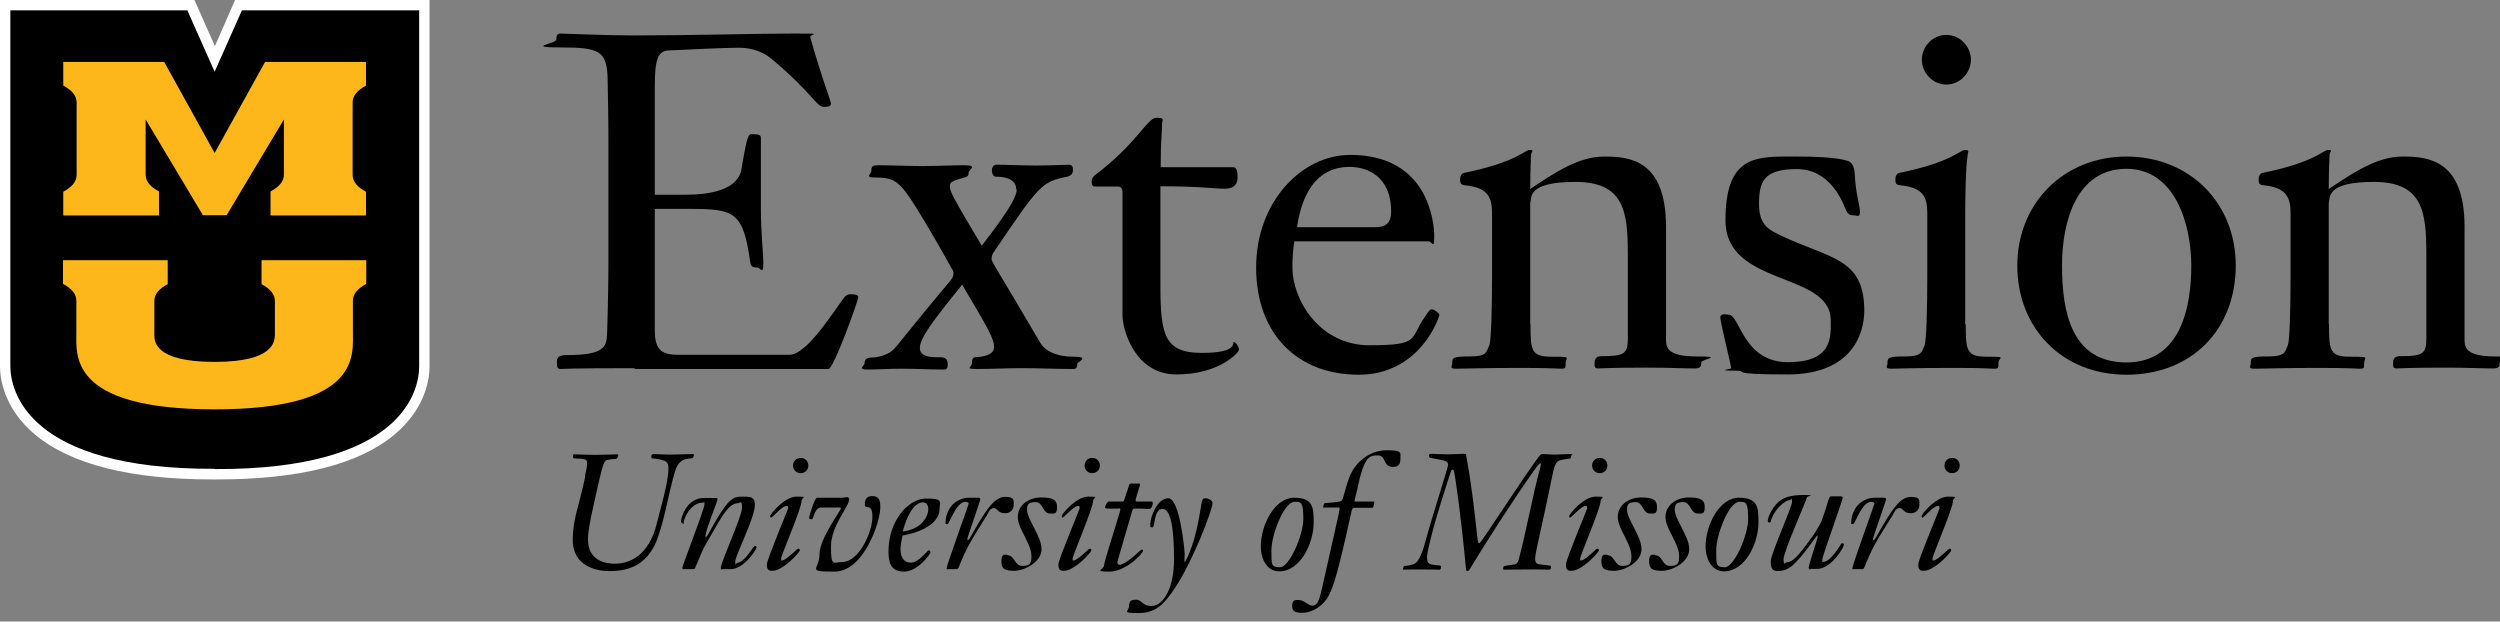
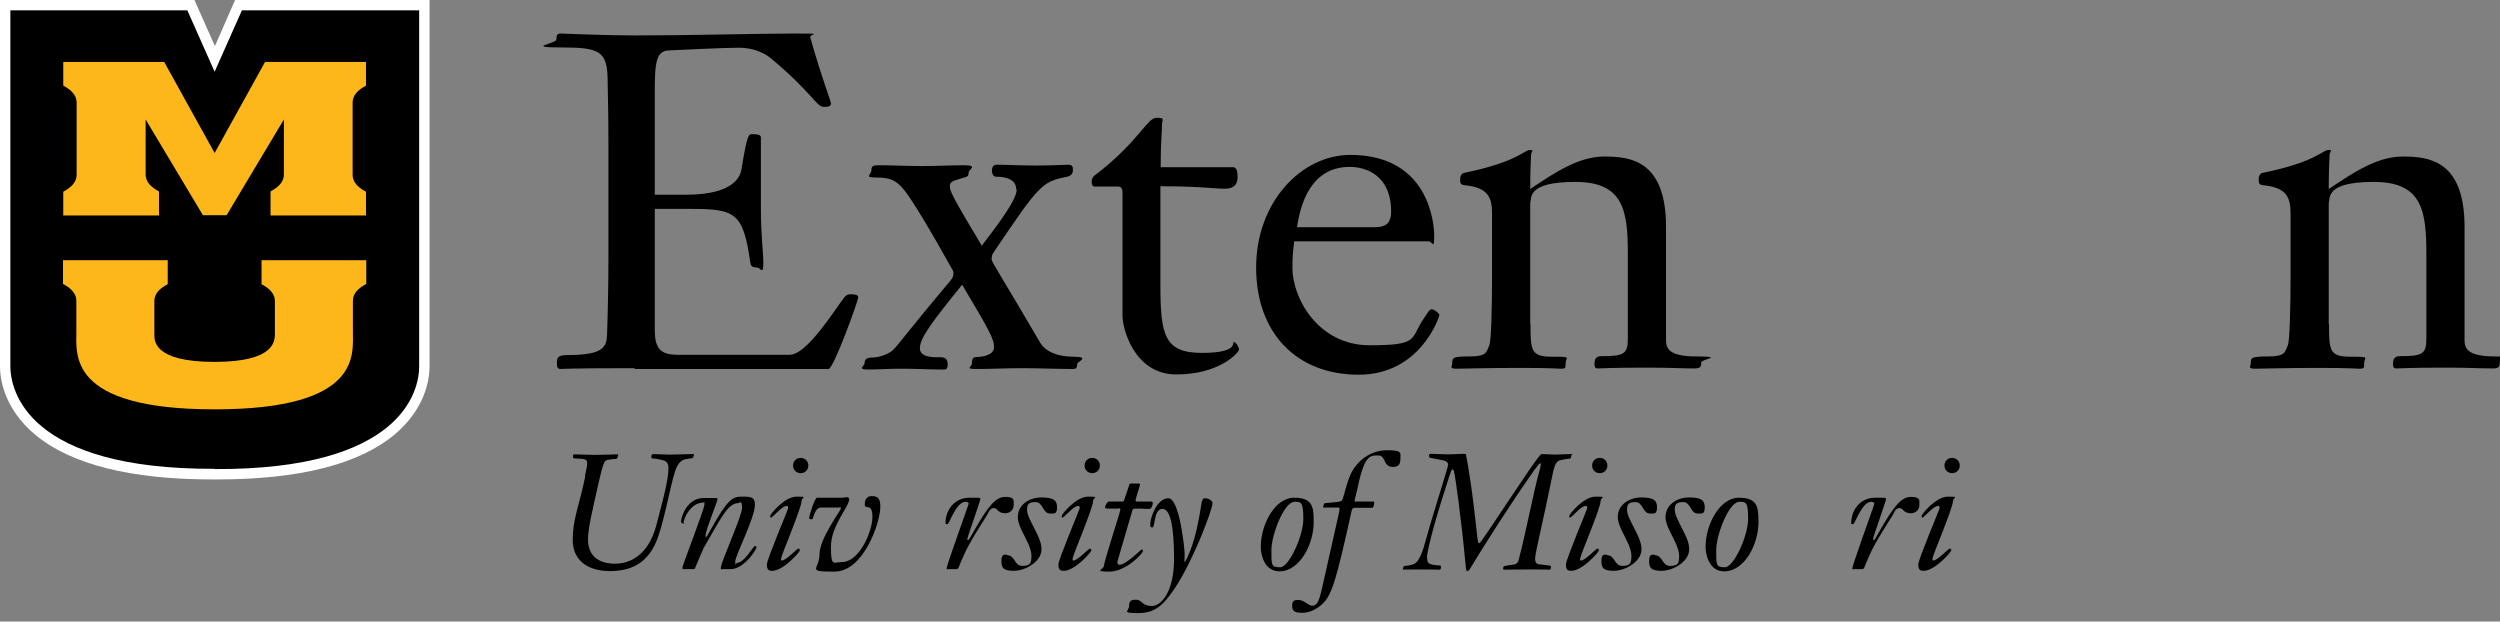
<svg xmlns="http://www.w3.org/2000/svg" id="Layer_1" data-name="Layer 1" version="1.1" viewBox="0 0 916.7 227.9">
  <rect x="0" y="0" width="916.7" height="227.9" fill="#808080" stroke="none" />
  <defs>
    <style>
      .cls-1 {
        fill: #000;
      }

      .cls-1, .cls-2, .cls-3 {
        stroke-width: 0px;
      }

      .cls-2 {
        fill: #fdb71a;
      }

      .cls-3 {
        fill: #fff;
      }
    </style>
  </defs>
  <g>
    <path class="cls-3" d="M77.9,175.8c-30,0-51.9-5.5-65-16.4C1.3,149.7,0,138.6,0,134.4V0h71.3l7.5,16.9L86.2,0h71.3v134.4c0,4.3-1.3,15.3-12.9,25-13.1,10.9-35,16.4-65,16.4h-1.8Z" />
    <path class="cls-1" d="M78.7,172c69,.3,75-28.9,75-37.6V3.8h-65l-10,22.5-10-22.5H3.8v130.5c0,8.7,6,37.9,75,37.6h-.1Z" />
    <path class="cls-2" d="M78.7,132.7c22.3,0,21.9-7.9,22.1-9.8v-12.5c0-2.5-1.7-4.5-4.9-6.2v-8.8h38.4v8.7c-3.1,1.7-4.9,3.6-4.9,6.2v11.2c-.1,8.1,3.7,28.6-50.7,28.6s-50.6-20.5-50.7-28.6v-11.2c0-2.5-1.7-4.5-4.9-6.2v-8.7h38.4v8.8c-3.2,1.7-4.9,3.6-4.9,6.2v12.5c.1,2-.3,9.8,22.1,9.8" />
    <path class="cls-2" d="M78.7,56.1l18.5-33.4h37v8.7c-3.2,1.7-4.9,3.7-4.9,6.2v26.5c0,2.5,1.7,4.5,4.9,6.2v8.7h-35v-8.8c3.1-1.7,4.9-3.6,4.9-6.2v-20.2l-21,35.1h-8.7l-21-35.1v20.2c0,2.5,1.7,4.5,4.9,6.2v8.8H23.2v-8.7c3.1-1.7,4.9-3.6,4.9-6.2v-26.5c0-2.5-1.7-4.5-4.9-6.2v-8.7h37l18.5,33.4" />
  </g>
  <g>
    <path class="cls-1" d="M232.8,135c-25.3,0-26,.3-27.2.3s-1.4-.7-1.4-2.2,0-2.9,3.6-2.9c13.6,0,14.6-2.9,14.8-7.6.3-8.6.5-19.8.5-27.2v-42.2c0-12.2-.2-16.4-.3-24.3-.2-10.2-3.1-11.5-16.9-11.5s-1.9-1.4-1.9-2.9.3-2.2,1.5-2.2,16.4.7,27.2.7c20.2,0,45.3-.7,57.9-.7s6.2,0,6.5,1.4c4.5,15.9,7.6,23.3,7.6,24.3s-1,1.2-2.6,1.2c-2.8,0-4.1-5-19.3-17.7-2.6-2.2-6.7-4-11.9-4s-19.3.7-25.8,1c-4,.2-5,3.6-5,13.3v39.6h11.5c18.6,0,20-7.6,20.3-9.5,2.1-12.7,2.6-12.7,3.8-12.7,2.1,0,3.3.2,3.3,1.2v25.8c0,10.3.9,16.2.9,20.5s-1.2,1.4-2.2,1.4c-2.1,0-2.4-.7-2.6-1.9-2.6-18.6-5.7-19.6-22.4-19.6h-12.6v44.5c0,6.7,2.1,9,8.4,9h41c6.5,0,16.5-16.5,20.2-21.2.7-.7,1.2-1,2.2-1,1.7,0,2.8.2,2.8,1.2s-9,26.2-10.9,26.2h-71.2Z" />
    <path class="cls-1" d="M372.6,69.3c0-4.5-6.2-4.5-7.4-4.5s-1.5-1.6-1.5-2.2c0-1.2.5-2.2,1.7-2.2,4.1,0,8.4.3,14.5.3s10-.3,11.9-.3,1.6,1.6,1.6,2.2c0,1.6-1.6,2.1-2.1,2.2-9.3,1.9-10,2.6-27.2,28.1-.2.3-.5,1.2-.5,2.2s3.3,5.7,17.9,30.7c1.7,2.8,5.7,5,12.1,5s1.4,1.9,1.4,2.6c0,1.9-.7,1.9-1.9,1.9-6,0-12.2-.3-18.3-.3s-10.9.3-16.2.3-2.2-.5-2.2-2.2.5-2.2,1.9-2.2,6.2-.5,6.2-3.6-1.9-6.4-11.7-22.9c-11.2,13.8-15.5,19.6-15.5,23.3s5.9,3.3,7.6,3.3,2.6.7,2.6,2.6-.7,1.9-1.7,1.9c-5,0-10-.3-15-.3s-9.1.3-12.8.3-1-1.4-1-2.2c0-1.7,1-2.2,2.9-2.2s6-1,7.9-3.1c1.4-1.4,7.4-9.3,19.6-23.8,1.7-1.9,2.2-2.6,2.2-4s-.5-1.2-1-2.4c-15.2-27.2-17.6-28.8-18.6-29.8-2.1-2.1-4.3-2.9-8.8-2.9s-1.7-1-1.7-2.6.7-1.9,2.4-1.9c5.3,0,10.9.3,16.2.3s10.3-.3,15.5-.3,1.6,1.6,1.6,2.6-.3,1.7-1.7,1.9c-4.8,1.4-5.2,1.7-5.2,3.3s.7,3.4,11.7,21.7c2.8-3.8,12.8-16.2,12.8-20.5Z" />
    <path class="cls-1" d="M425.5,104.6c0,18.3,1.5,24.8,15.2,24.8s11-4,11.7-4,1.9,1.7,1.9,2.8-7.2,9.1-22.9,9.1-19.8-17.1-19.8-21.4v-45.3c0-1.4-.5-2.2-1.7-2.2h-8.6c-.5,0-1-.5-1-1.6s.2-1.7,1-2.4c16-12.1,19.3-21.2,22.7-21.2s2.1.7,2.1,2.2c0,3.1-.5,6-.5,15.9h26.5c1.2,0,1.7,1.2,1.7,3.6s-1,4.3-4.7,4.3-9.3-.9-23.6-.9v36.2Z" />
    <path class="cls-1" d="M474.6,88.4c-.5,3.3-.7,6.5-.7,9.8,0,11.2,9.5,28.4,28.3,28.4s14.6-2.4,20.2-10.3c1-1.4,1.7-2.9,2.6-2.9s2.8,1.5,2.8,2.1-6.9,21.9-29.6,21.9-37.6-15.2-37.6-39.3,16.7-41.3,34.5-41.3c28.6,0,30.8,24.6,30.8,29.8s-.7,1.9-2.1,1.9h-49.1ZM504.2,83.3c3.4,0,5.9-1,5.9-5.7,0-13.4-9.3-16.4-15.2-16.4-12.4,0-17.6,10.3-19.3,22.1h28.6Z" />
    <path class="cls-1" d="M561.2,118.9c0,9.8.3,11.9,7.9,11.9s5,.2,5,2.2,0,2.2-1.7,2.2-3.1-.3-15.2-.3-20.7.3-23.3.3-1.4-1-1.4-1.9c0-2.2.2-2.6,6.5-2.6s6-1.7,7.1-4.1c.7-1.6,1-13.8,1-24.8v-23.6c0-6-1.6-9.5-10.2-10.3-1.4-.2-1.5-.9-1.5-2.1s.5-2.2,1.4-2.4c19.6-4,22.1-8.4,24.1-8.4s.5.5.5,1.9-.3,4.8-.3,12.4c9-6,17.7-11.9,27.1-11.9s22.7,1.2,22.7,25.8v41.3c0,2.9.5,6.2,11.2,6.2s1.7,1,1.7,2.2,0,2.2-2.4,2.2c-5.2,0-8.3-.3-17.4-.3-14,0-16.7.3-18.1.3s-1.2-1.2-1.2-2.1.3-2.4,2.4-2.4c8.3,0,9.8-.7,9.8-6.4v-30.8c0-16-1.4-26.7-19.3-26.7s-15.9,5.9-16.5,7.9v44.1Z" />
-     <path class="cls-1" d="M683.6,113.9c0,8.4-4.5,23.4-28.1,23.4s-13.1-1.4-19.8-1.4-.9-.5-.9-.9c-.2-1.7-4-16.9-4-18.6s2.4-1,3.1-1c4.1,0,5.2,17.4,21.7,17.4s15.7-9.3,15.7-15.3c0-18.1-38.6-12.2-38.6-36.7s11.7-23.4,26.2-23.4,17.9,1.4,18.6,1.6c2.2.5,2.6,3.8,2.6,4.8.3,7.1,1.9,11.5,1.9,13.8s-1,1.4-1.9,1.4c-1.5,0-2.6-.2-3.4-2.4-1.2-2.9-5.7-14.6-17.9-14.6s-13.8,4.7-13.8,12.9,4.3,9.6,8.1,11.5c18.1,8.6,30.5,8.1,30.5,27.6Z" />
-     <path class="cls-1" d="M720.8,118.9c0,9.8.3,11.9,7.9,11.9s4.1.2,4.1,2.2,0,2.2-1.7,2.2-3.1-.3-14.3-.3c-16.2,0-20.7.3-23.3.3s-1.4-1-1.4-1.9c0-2.2.2-2.6,6.5-2.6s6-1.7,7.1-4.1c.7-1.6,1-13.8,1-24.8v-23.6c0-6-1.5-9.5-10.2-10.3-1.4-.2-1.5-.9-1.5-2.1s.5-2.2,1.4-2.4c19.6-4,22.1-8.4,24.1-8.4s1,.9,1,1.9-.9,2.4-.9,24.8v37.2ZM704.7,21.9c0-4.7,3.8-9.1,9-9.1s9,4.5,9,9.1-3.8,9.1-9,9.1-9-4.5-9-9.1Z" />
-     <path class="cls-1" d="M779.7,137.4c-23.6,0-40-17.1-40-40s17.1-40,40-40,40.1,16.7,40.1,40-16,40-40.1,40ZM779.7,61.9c-17.9,0-23.6,18.6-23.6,35.5s3.4,35.5,23.6,35.5,23.8-20.8,23.8-35.5-5.7-35.5-23.8-35.5Z" />
    <path class="cls-1" d="M854,118.9c0,9.8.3,11.9,7.9,11.9s5,.2,5,2.2,0,2.2-1.7,2.2-3.1-.3-15.2-.3-20.7.3-23.3.3-1.4-1-1.4-1.9c0-2.2.2-2.6,6.5-2.6s6-1.7,7.1-4.1c.7-1.6,1-13.8,1-24.8v-23.6c0-6-1.6-9.5-10.2-10.3-1.4-.2-1.5-.9-1.5-2.1s.5-2.2,1.4-2.4c19.6-4,22.1-8.4,24.1-8.4s.5.5.5,1.9-.3,4.8-.3,12.4c9-6,17.7-11.9,27.1-11.9s22.7,1.2,22.7,25.8v41.3c0,2.9.5,6.2,11.2,6.2s1.7,1,1.7,2.2,0,2.2-2.4,2.2c-5.2,0-8.3-.3-17.4-.3-14,0-16.7.3-18.1.3s-1.2-1.2-1.2-2.1.3-2.4,2.4-2.4c8.3,0,9.8-.7,9.8-6.4v-30.8c0-16-1.4-26.7-19.3-26.7s-15.9,5.9-16.5,7.9v44.1Z" />
    <path class="cls-1" d="M214.5,174.5c.5-2.6.8-3.4.8-4.7s-.5-1.6-4.4-1.7c-.8,0-.8-.2-.8-.8s.2-.7.5-.7c.6,0,5.4.2,7.4.2,3.6,0,7-.2,8.1-.2s.4.5.4.9-.4.8-.7.8c-1.5,0-3.4.3-3.8.7-.5.5-1,1.6-2,5.9-2.9,12.6-4.4,19.1-4.4,22.9,0,8.2,7.1,8.9,9.8,8.9,5.9,0,12.4-3.3,15.3-14.2,4-14.9,4.4-18.3,4.4-20.9s-1.5-2.7-3.1-3.1c-1.2-.3-2.6-.4-2.8-.4s-.4-.4-.4-.7.2-.9.8-.9,4.6.2,5.8.2c2,0,7.4-.2,8.5-.2s.4.3.4.8c0,.2-.2.6-.5.7l-2.1.3c-1.2.2-3.1.9-4.2,4.6-2,6.3-4.3,20.5-7.4,26.9-3.4,6.8-8.7,9.6-16.5,9.6s-13.6-3.7-13.6-11.4,2.3-12.2,4.6-23.3Z" />
    <path class="cls-1" d="M264.7,208.8c-.4,0-.4-.1-.4-.5,0-2.2,7.8-19,7.8-22.1s-1-1.7-1.5-1.7c-3.9,0-6.8,6.6-12.5,16.3-.3.5-1,2.3-3.2,7.4-.1.3-.2.5-.7.5h-3.5c-.3,0-.5,0-.5-.5,0-.9,8.1-21.5,8.1-23.2s0-.7-.5-.7c-4.6,0-7.1,5.9-7.1,7.2s-.4.3-.5.3-.5-.1-.5-.5c0-1.4,2-8.7,8.4-8.7h4.4c.4,0,.6.1.6.5,0,.7-4.4,11.4-4.4,13.3s0,.4.2.4c.4,0,.4-.3,1.6-2.4,6.4-11.6,8.2-12.3,11.6-12.3s4.7.2,4.7,3c0,4.9-7.2,18.5-7.2,20.8s.4.5.6.5c2.8,0,6-6.2,6.6-6.2s.6.4.6.5c0,.8-4.6,8-9.5,8h-3.1Z" />
    <path class="cls-1" d="M282.8,189.9c-.2,0-.4-.4-.4-.7,0-.6,5.2-7.1,9.7-7.1s1.8.2,1.8,1.7c0,2.5-7.5,20-7.5,21s.1.7.4.7c1.4,0,5.5-4.3,5.8-4.3s.7,0,.7.6-6.3,7.8-10.4,7.5c-1.7,0-1.7-1.5-1.7-2.4,0-1.7,7.8-20.2,7.8-20.5s0-.9-.5-.9c-1.5,0-3.7,2.6-5.2,3.9-.2.2-.4.3-.5.3ZM293.6,167.9c1.6,0,2.8,1.2,2.8,2.8s-1.2,2.8-2.8,2.8-2.8-1.2-2.8-2.8,1.2-2.8,2.8-2.8Z" />
    <path class="cls-1" d="M308.8,182.5c.2,0,.5,0,.8-.1.3,0,.7-.1,1.1-.1s.7.5.7.7c0,2.8-6.7,9.7-6.7,17.4s.9,5.7,4,5.7c6.4,0,11.2-11.2,11.2-16.6s-2.8-2.4-2.8-4.5.9-3.1,2.7-3.1c2.6,0,3,1.7,3,4,0,5.6-6.1,23.7-16.8,23.7s-5.5-.7-5.5-6.4,7.8-16,7.8-16.7,0-.4-1.1-.4h-6.3c-1.5,0-2.4,2.4-2.8,3.8-.1.4-.2.5-.7.5s-.7-.2-.7-.5c0-.7,2-7.4,2.9-7.4h9.1Z" />
-     <path class="cls-1" d="M344.5,186.8c0,2.8-2.5,7.5-13.6,9.6-.2,1.3-.7,3.4-.7,4.9,0,2.5.9,5,3.8,5s6.1-4.5,6.5-4.5.7.4.7.8-4.6,7-9.7,7-5.7-3.6-5.7-7.5c0-11.2,7.3-19.3,13.8-19.3s4.9,1.2,4.9,4.1ZM340.4,186.7c0-1.1-.5-2.5-1.9-2.5-3.2,0-5.8,4.4-7.5,10.7,7.4-.9,9.4-6,9.4-8.2Z" />
    <path class="cls-1" d="M347.5,208.8c-.3,0-.4-.2-.4-.4,0-1.1,8.1-23.4,8.1-23.7s-.3-.7-1.2-.7c-3.4,0-5.9,8.2-6.6,8.2s-.7-.1-.7-.4c0-4.7,3.2-9.3,8.8-9.3h3c.7,0,1,.2,1,.5,0,.5-4.8,14.1-4.8,14.6s.2.4.3.4c.4,0,1-1.4,2.7-4.3,4.7-8.1,7.4-11.5,10.9-11.5s3.1,1.2,3.1,3-1.4,3-3.1,3c-2.9,0-2.7-1.9-4.2-1.9s-2,1.8-2.5,2.6c-6.5,10.4-7.3,11.6-10.4,19.2-.2.4-.4.6-.7.6h-3.3Z" />
    <path class="cls-1" d="M369.3,203.6c3,0,2.5,3.9,5.6,3.9s3.3-1.2,3.3-3.8-2.1-6.2-2.7-7.5c-1.1-2.1-2.3-4.6-2.3-6.6,0-4.6,4.3-7.2,8.6-7.2s5.8.9,5.8,3.6-1.1,2.3-2.6,2.3c-2.7,0-2.5-4.2-5.3-4.2s-3.1,1.1-3.1,2.9,1.5,4.4,2.6,6.6c1.4,2.8,2.7,5.2,2.7,7.8,0,4.6-6,7.9-10.1,7.9s-4.6-1.2-4.6-3.7,1.1-2.2,2.1-2.2Z" />
    <path class="cls-1" d="M389.7,189.9c-.2,0-.4-.4-.4-.7,0-.6,5.2-7.1,9.7-7.1s1.8.2,1.8,1.7c0,2.5-7.5,20-7.5,21s.1.7.4.7c1.4,0,5.5-4.3,5.8-4.3s.7,0,.7.6-6.3,7.8-10.4,7.5c-1.7,0-1.7-1.5-1.7-2.4,0-1.7,7.8-20.2,7.8-20.5s0-.9-.5-.9c-1.5,0-3.7,2.6-5.2,3.9-.2.2-.4.3-.5.3ZM400.5,167.9c1.6,0,2.8,1.2,2.8,2.8s-1.2,2.8-2.8,2.8-2.8-1.2-2.8-2.8,1.2-2.8,2.8-2.8Z" />
    <path class="cls-1" d="M405.9,186.4c-.5,0-.7-.1-.7-.4s.7-2.1,1.4-2.1h4.7c.4,0,.5,0,.7-.1.2-.2.2-.5,2.1-6.1,0-.3.4-.4.7-.4h2.7c.4,0,.5.1.5.5s-1.6,5-1.6,5.6.3.5.6.5h5.1c.4,0,.6.1.6.7s-.5,2-1.2,2c-1,0-2,0-2.8-.1-.9,0-1.8,0-2.7,0s-.8,1-1.2,2.1c-.5,1.7-5.1,17.3-5.1,17.5,0,.7.4,1,.8,1,2.4,0,7.8-5.6,8.1-5.6s.5.1.5.5c0,.9-6.2,7.6-12.3,7.6s-2-.8-2-2.2,6-19.7,6-20.5-.3-.4-.9-.4h-4.2Z" />
    <path class="cls-1" d="M440.8,183.8c.1-.7.4-1.1,1-1.1,1.5,0,2.8.9,2.8,1.8,0,2.4-7.2,21.4-13.9,31.3-3.6,5.3-6.6,9-13.2,9s-3.5-.6-3.5-2.6,1-2.3,2.5-2.3c2.4,0,2.1,2.3,5.8,2.3s8.2-5.5,8.2-17.2-1.3-18.5-4.3-18.4c-3.2.1-2.6,6.8-3.6,6.8s-.8-.4-.8-1.3c0-2.3,2.4-9.4,6.6-9.4s6,19,6,20.5-.2,2.9,0,2.9,1.4-2.3,2.7-6c1.2-3.6,2.1-6.8,3.6-16.3Z" />
    <path class="cls-1" d="M469.1,209.5c-5.2,0-6.8-5.6-6.8-9,0-8.2,5.2-18,12.2-18s7.2,3.6,7.2,9c0,7.9-5,18-12.6,18ZM474.7,184c-3.9,0-8.5,12.2-8.5,17.7s-.1,6.3,3.2,6.3,8.5-11.6,8.5-17.7-.7-6.3-3.1-6.3Z" />
    <path class="cls-1" d="M485.7,186.2c-.4,0-.5-.1-.5-.2,0-.3.2-1.5.6-1.5,5.9-.5,6.1-.5,6.5-1.5.7-1.8,1.4-5.6,2.9-9,2.4-5.2,7.5-8.9,13.3-8.9s5,.9,5,3.1-.8,3-2.7,3c-3.9,0-2.4-4.2-5.5-4.2s-5.1,0-7.7,12.8c-.3,1.5-.9,3.3-.9,3.8s.2.3.4.3h6.3c.4,0,.5,0,.5.4s-.2,1.9-.7,1.9h-6.5c-.7,0-.9.4-1.1,1.2-5.9,26.7-7.4,31.3-11.2,34.5-1.9,1.6-4.3,2.8-6.9,2.8s-3.7-.5-3.7-2.6,1.1-2.1,2.3-2.1c2.2,0,3.6,2.1,5.1,2.1s2.4-1,3.6-6.6c4.6-20.6,6.4-28.1,6.4-28.8s-.2-.6-.5-.6h-5.2Z" />
    <path class="cls-1" d="M523.3,204.6c0,2.3,1,2.4,3.9,2.7.7,0,1.2.1,1.2.4,0,.5,0,1.2-.7,1.2s-1.1-.1-8.2-.1-4,.1-4.7.1-.3-.2-.3-.5c0-.5.3-.9.6-.9.8,0,2.5-.3,3.4-.7,1.3-.5,2.8-3.1,4-7.7,2.3-8.5,6.8-22.5,7.6-25.4.1-.4.9-2.9.9-3.3s-.2-1.2-1.8-1.6l-4.6-.9c-.5-.1-.6-.2-.6-.8s.3-.7.7-.7c.7,0,4.3.2,6.2.2s5-.2,5.9-.2.8.3.8.6c2.3,12.1,3.5,24.8,4,29.1.3,2.8.5,3.1.7,3.1s.6-.4.8-.7c4.3-6,17.4-26.3,21.2-31.1.4-.5.7-.9,1.2-.9s3.9.2,4.7.2,3.8-.2,5.5-.2.4.2.4.7-.1.9-.6,1c-.8,0-2.7.4-3.6.6-1.4.4-2,2.4-2.4,4.2-3.7,18.4-6.6,29.6-6.6,31.8s1.2,2.1,2.3,2.2l3,.4c.3,0,.5,0,.5.6s-.2.9-.7.9c-.7,0-1.1-.1-5.5-.1-8,0-9.5.1-10.6.1s-.7-.2-.7-.5c0-.7.1-.8,1.2-1l2.7-.4c.8,0,1.5-.7,1.7-1.5,2.8-10.4,5.5-25.3,7.8-33.3.2-.7.4-1.8.4-2s0-.3-.3-.3-1.8,2.1-2.2,2.6c-8.8,12.5-18,27-23.2,35.6-.1.2-.7,1.3-1.2,1.3s-.5-.1-.7-2.3c-1.6-17-3.8-32.9-4.3-34.4,0-.2-.1-.5-.5-.5s-.5.2-2.5,6.6c-5.8,17.9-6.9,24.8-6.9,25.7Z" />
    <path class="cls-1" d="M575.8,189.9c-.2,0-.4-.4-.4-.7,0-.6,5.2-7.1,9.7-7.1s1.8.2,1.8,1.7c0,2.5-7.5,20-7.5,21s.1.7.4.7c1.4,0,5.5-4.3,5.8-4.3s.7,0,.7.6-6.3,7.8-10.4,7.5c-1.7,0-1.7-1.5-1.7-2.4,0-1.7,7.8-20.2,7.8-20.5s0-.9-.5-.9c-1.5,0-3.7,2.6-5.2,3.9-.2.2-.4.3-.5.3ZM586.6,167.9c1.6,0,2.8,1.2,2.8,2.8s-1.2,2.8-2.8,2.8-2.8-1.2-2.8-2.8,1.2-2.8,2.8-2.8Z" />
    <path class="cls-1" d="M589.3,203.6c3,0,2.5,3.9,5.6,3.9s3.3-1.2,3.3-3.8-2.1-6.2-2.7-7.5c-1.1-2.1-2.3-4.6-2.3-6.6,0-4.6,4.3-7.2,8.6-7.2s5.8.9,5.8,3.6-1.1,2.3-2.6,2.3c-2.7,0-2.5-4.2-5.3-4.2s-3.1,1.1-3.1,2.9,1.5,4.4,2.6,6.6c1.4,2.8,2.7,5.2,2.7,7.8,0,4.6-6,7.9-10.1,7.9s-4.6-1.2-4.6-3.7,1.1-2.2,2.1-2.2Z" />
    <path class="cls-1" d="M606.8,203.6c3,0,2.5,3.9,5.6,3.9s3.3-1.2,3.3-3.8-2.1-6.2-2.7-7.5c-1.1-2.1-2.3-4.6-2.3-6.6,0-4.6,4.3-7.2,8.6-7.2s5.8.9,5.8,3.6-1.1,2.3-2.6,2.3c-2.7,0-2.5-4.2-5.3-4.2s-3.1,1.1-3.1,2.9,1.5,4.4,2.6,6.6c1.4,2.8,2.7,5.2,2.7,7.8,0,4.6-6,7.9-10.1,7.9s-4.6-1.2-4.6-3.7,1.1-2.2,2.1-2.2Z" />
    <path class="cls-1" d="M632.2,209.5c-5.2,0-6.8-5.6-6.8-9,0-8.2,5.2-18,12.2-18s7.2,3.6,7.2,9c0,7.9-5,18-12.6,18ZM637.8,184c-3.9,0-8.5,12.2-8.5,17.7s-.1,6.3,3.2,6.3,8.5-11.6,8.5-17.7-.7-6.3-3.1-6.3Z" />
-     <path class="cls-1" d="M664,208.8c-.4,0-.8-.1-.8-.6,0-1.1,3.3-10.7,3.3-11.4s0-.4-.2-.4c-.2,0-5.5,8-9.1,11-1.8,1.5-3.6,2-5.4,2s-2.5-.9-2.5-3.6,7.8-19.8,7.8-21.8-.4-.7-.7-.7c-1.2,0-5.6,2.6-7.2,8.1,0,.2-.2.2-.5.2s-.5-.3-.5-.7c0-1.5,2.3-6,4.9-7.6,1.2-.7,3.1-1.8,8.3-1.8s1.1.2,1.1,1-8.5,19.7-8.5,22.5.7,1.2,1.1,1.2c2,0,4.1-2,8.6-8.3,2.8-3.7,3.9-6.2,4.2-6.8,2.7-7.4,2.6-9.1,3.5-9.1h3.5c.5,0,.8.2.8.4,0,1-7.5,21.5-7.5,22.8s.1.8.5.8c2.7,0,6.4-6.8,6.6-6.8.4,0,.8,0,.8.5,0,1.2-4.7,8.9-9.8,8.9h-2.4Z" />
    <path class="cls-1" d="M679.6,208.8c-.3,0-.4-.2-.4-.4,0-1.1,8.1-23.4,8.1-23.7s-.3-.7-1.2-.7c-3.4,0-5.9,8.2-6.6,8.2s-.7-.1-.7-.4c0-4.7,3.2-9.3,8.8-9.3h3c.7,0,1,.2,1,.5,0,.5-4.8,14.1-4.8,14.6s.2.4.3.4c.4,0,1-1.4,2.7-4.3,4.7-8.1,7.4-11.5,10.9-11.5s3.1,1.2,3.1,3-1.4,3-3.1,3c-2.9,0-2.7-1.9-4.2-1.9s-2,1.8-2.5,2.6c-6.5,10.4-7.3,11.6-10.4,19.2-.2.4-.4.6-.7.6h-3.3Z" />
    <path class="cls-1" d="M705,189.9c-.2,0-.4-.4-.4-.7,0-.6,5.2-7.1,9.7-7.1s1.8.2,1.8,1.7c0,2.5-7.5,20-7.5,21s.1.7.4.7c1.4,0,5.5-4.3,5.8-4.3s.7,0,.7.6-6.3,7.8-10.4,7.5c-1.7,0-1.7-1.5-1.7-2.4,0-1.7,7.8-20.2,7.8-20.5s0-.9-.5-.9c-1.5,0-3.7,2.6-5.2,3.9-.2.2-.4.3-.5.3ZM715.8,167.9c1.6,0,2.8,1.2,2.8,2.8s-1.2,2.8-2.8,2.8-2.8-1.2-2.8-2.8,1.2-2.8,2.8-2.8Z" />
  </g>
</svg>